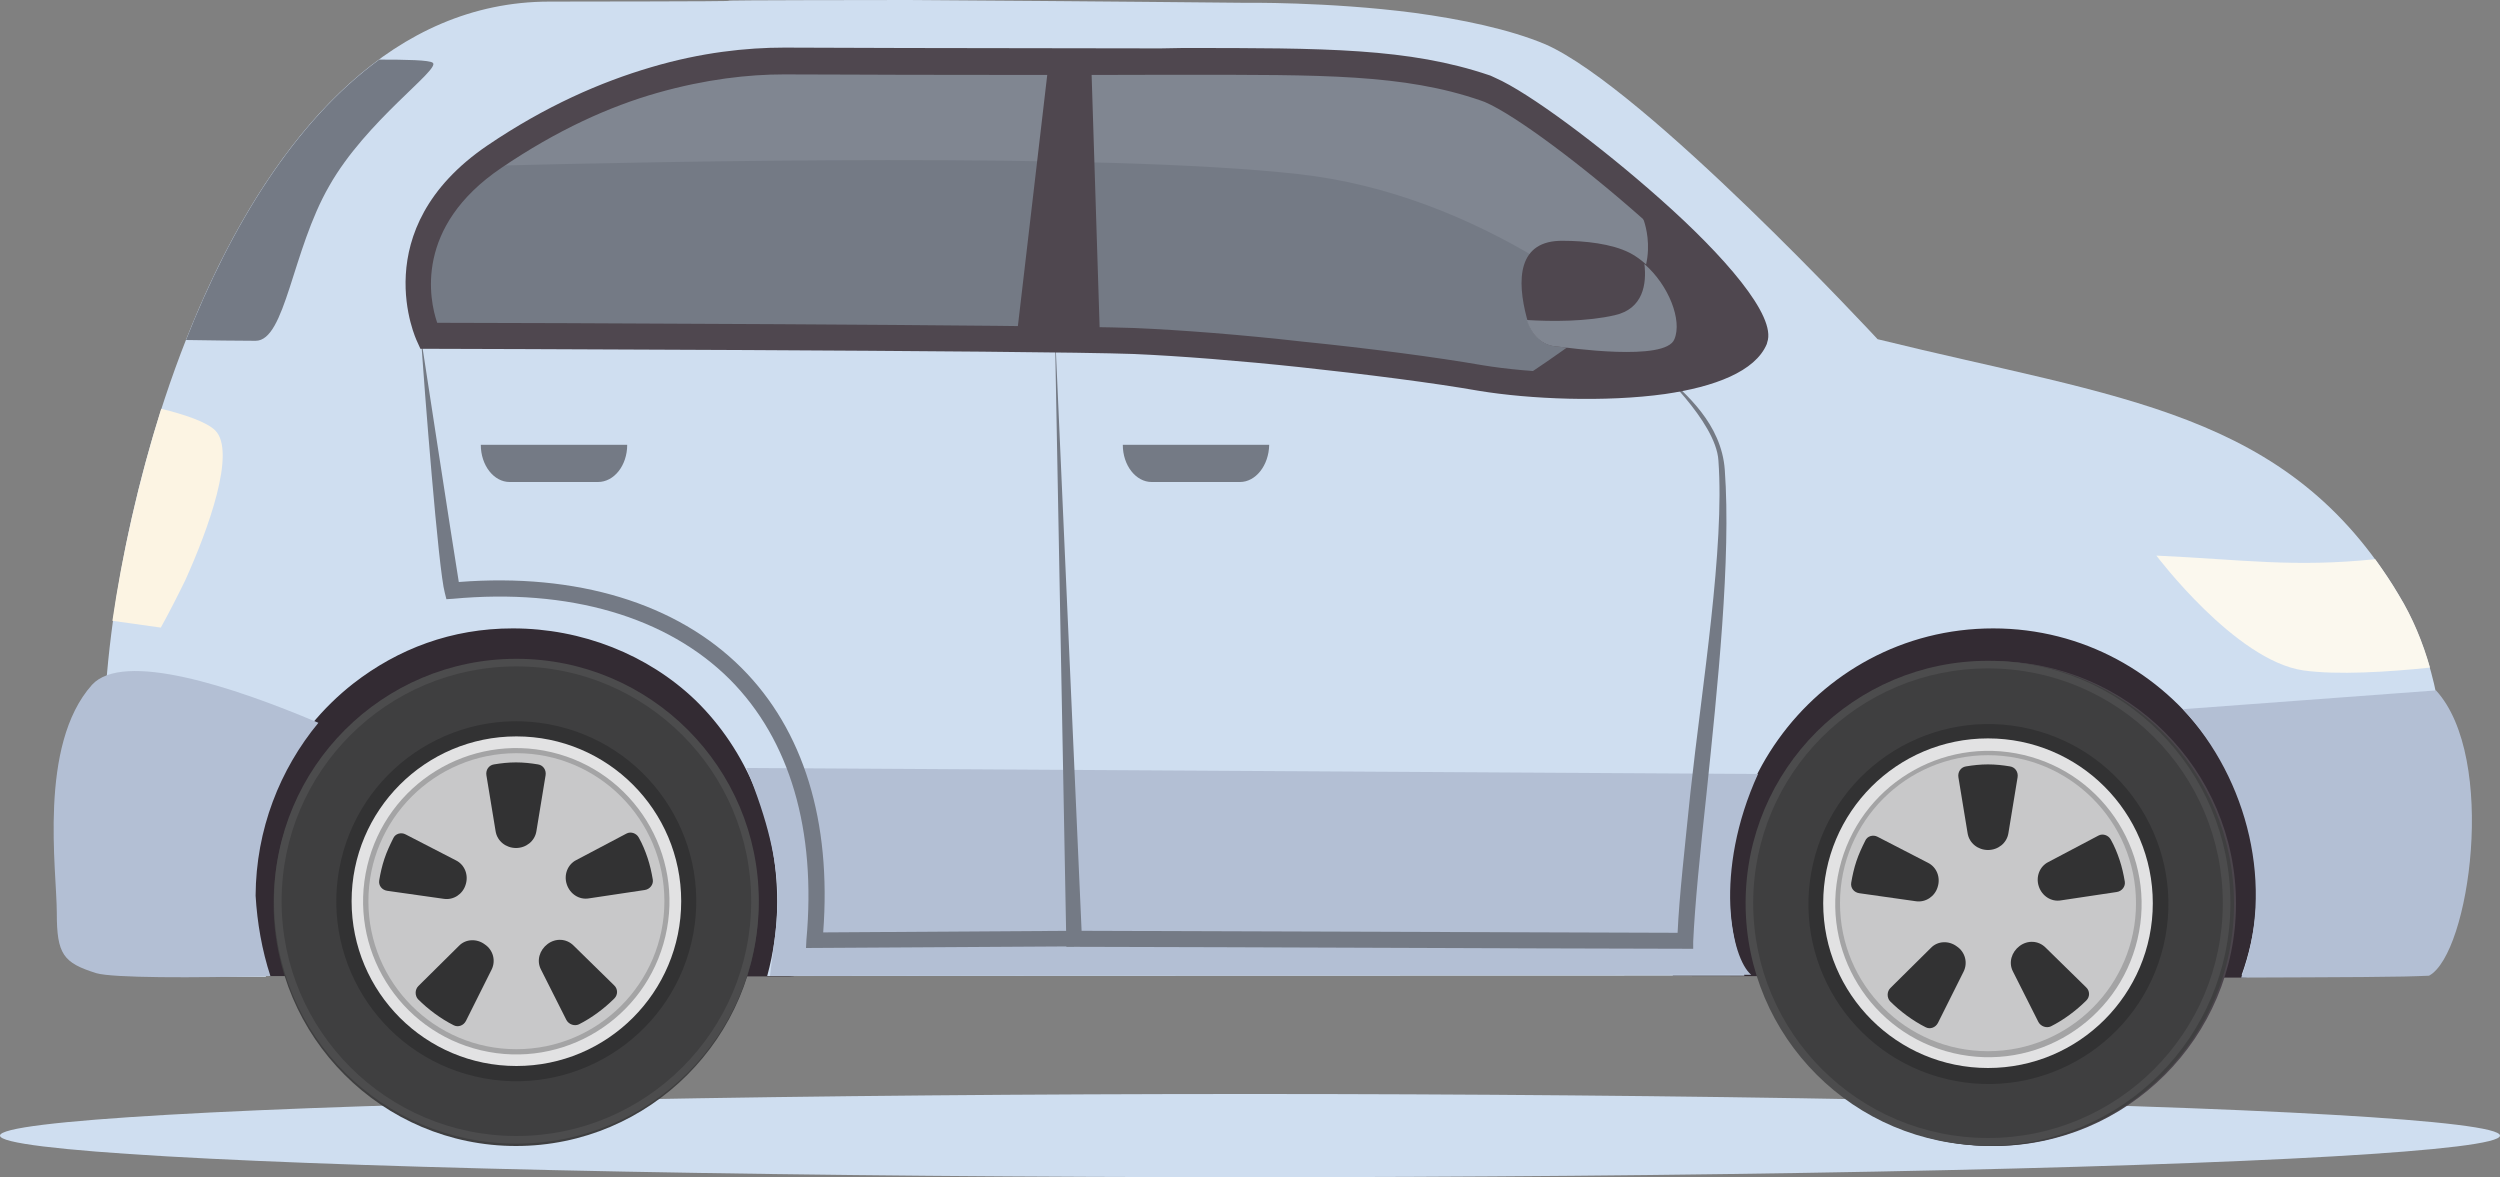
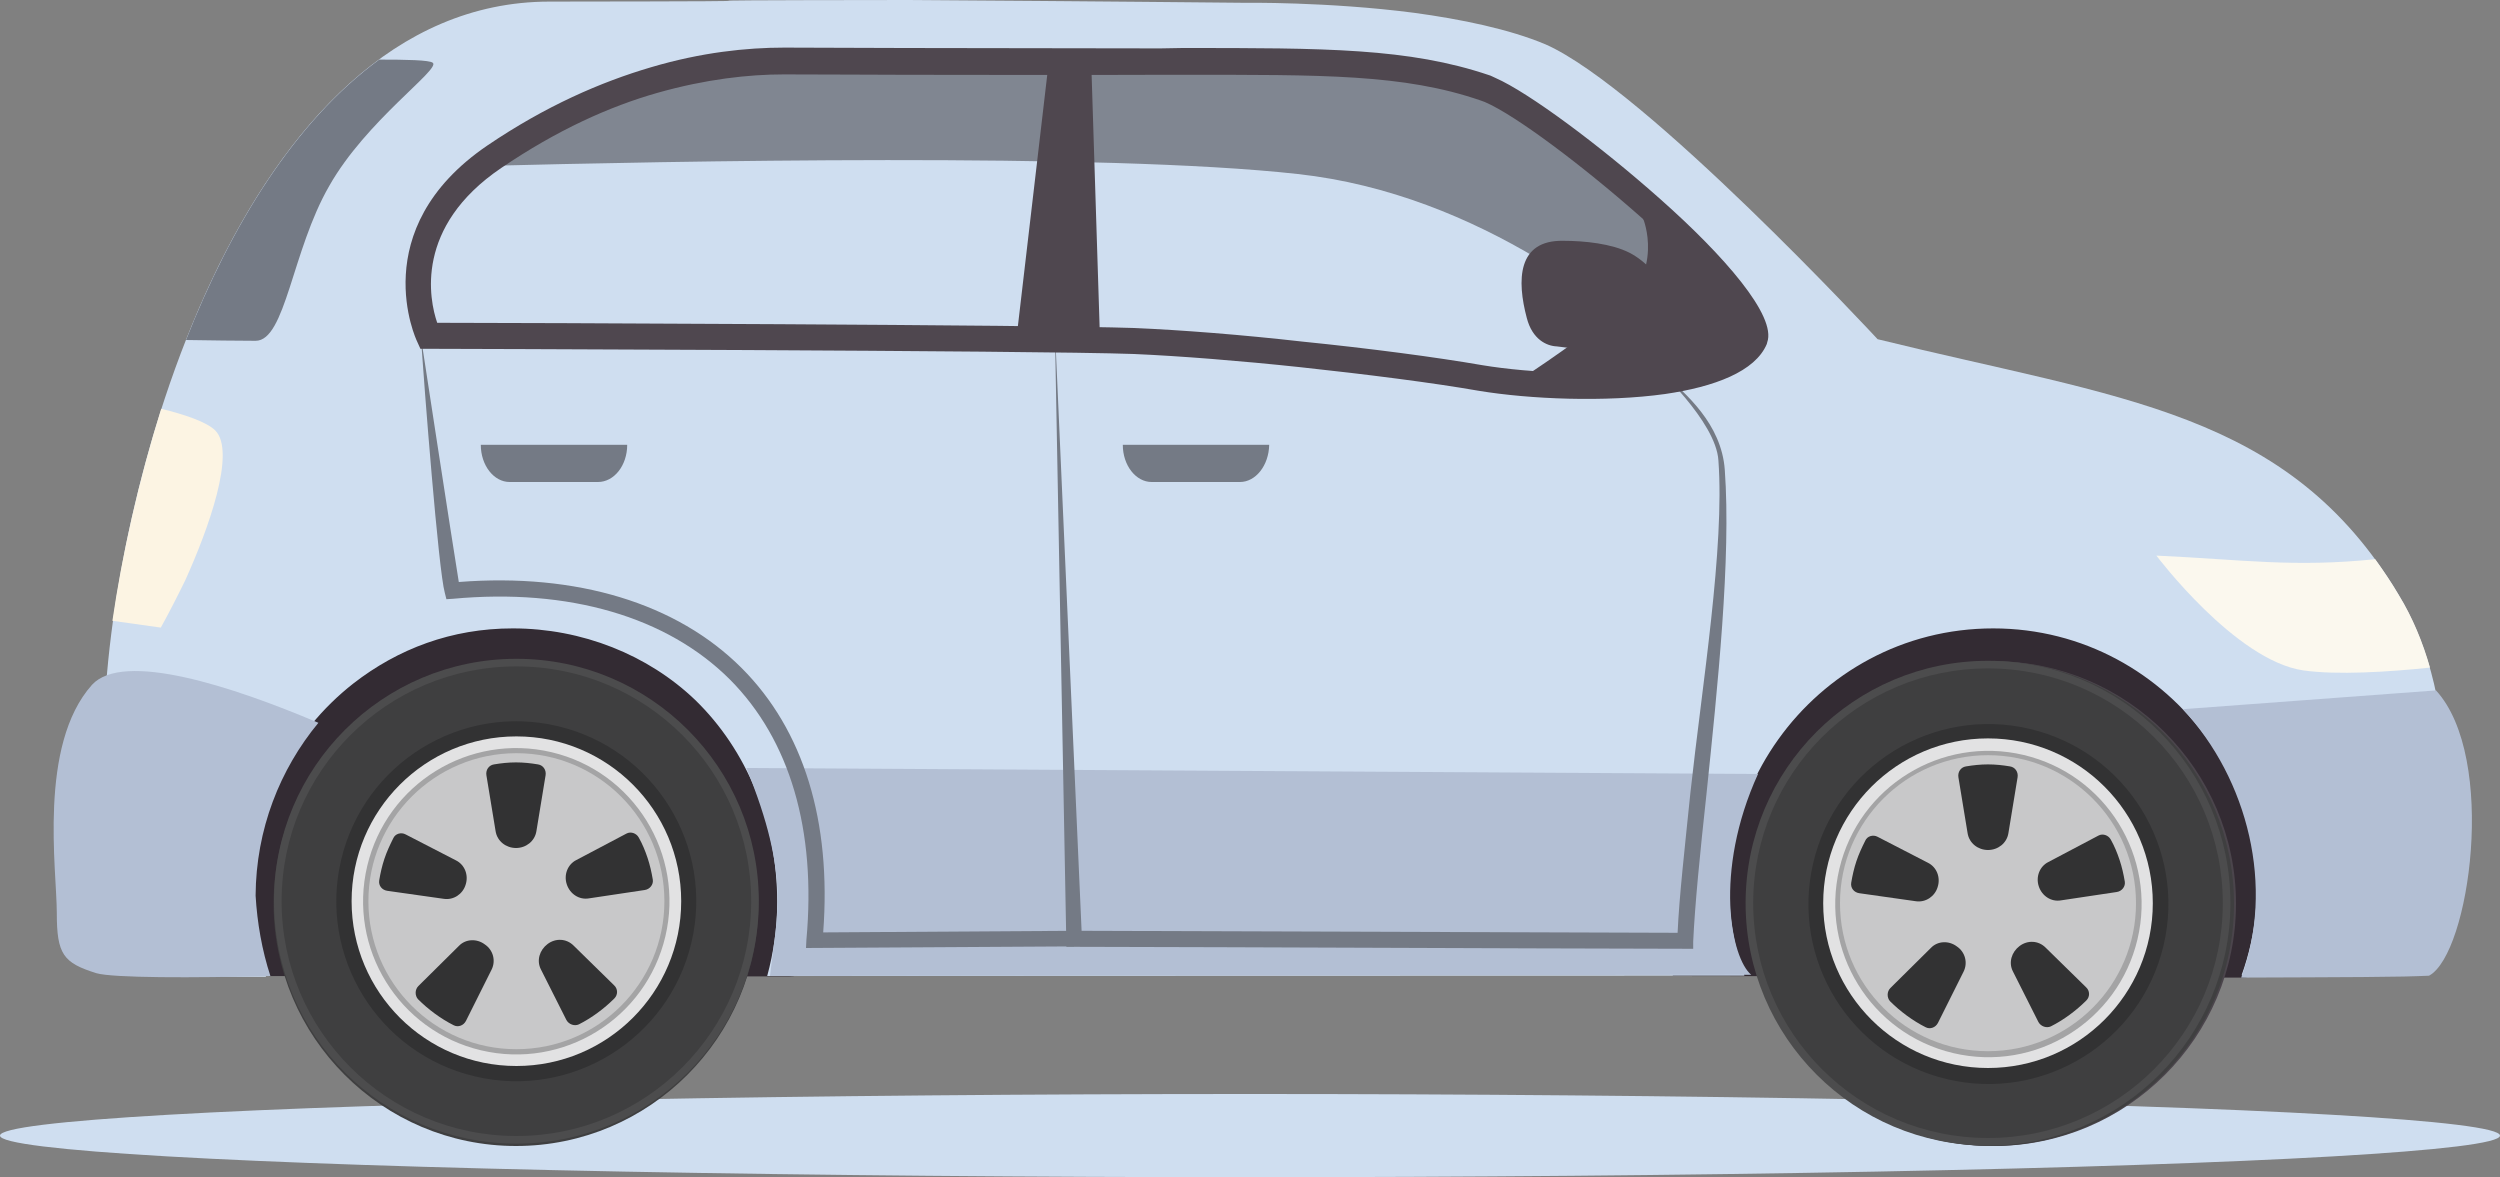
<svg xmlns="http://www.w3.org/2000/svg" version="1.1" id="Isolation_Mode" x="0px" y="0px" viewBox="0 0 625 294.3" style="enable-background:new 0 0 625 294.3;" xml:space="preserve">
  <rect x="0" y="0" width="625" height="294.3" fill="#808080" stroke="none" />
  <style type="text/css">
	.st0{fill:#CFDEF0;}
	.st1{fill-rule:evenodd;clip-rule:evenodd;fill:#332B33;}
	.st2{fill-rule:evenodd;clip-rule:evenodd;fill:#CFDEF0;}
	.st3{fill-rule:evenodd;clip-rule:evenodd;fill:#747A85;}
	.st4{fill-rule:evenodd;clip-rule:evenodd;fill:#B3BFD4;}
	.st5{fill-rule:evenodd;clip-rule:evenodd;fill:#4B454C;}
	.st6{fill-rule:evenodd;clip-rule:evenodd;fill:#6A636B;}
	.st7{fill:#D3DAE7;}
	.st8{fill-rule:evenodd;clip-rule:evenodd;fill:#D3DAE7;}
	.st9{fill-rule:evenodd;clip-rule:evenodd;fill:#3F3F40;}
	.st10{fill:#E2E2E3;}
	.st11{fill:#A4A4A5;}
	.st12{fill:#C8C8C9;}
	.st13{fill-rule:evenodd;clip-rule:evenodd;fill:#FBF8EE;}
	.st14{fill:#747A85;}
	.st15{fill-rule:evenodd;clip-rule:evenodd;fill:#808691;}
	.st16{fill:#4F474F;}
	.st17{fill-rule:evenodd;clip-rule:evenodd;fill:#4F474F;}
	.st18{fill-rule:evenodd;clip-rule:evenodd;fill:#FCF4E3;}
	.st19{fill:#4C4C4D;}
	.st20{fill:#3F3F40;}
	.st21{fill:#323233;}
</style>
  <g>
    <g>
      <ellipse class="st0" cx="312.5" cy="283.9" rx="312.5" ry="10.4" />
      <g>
        <path class="st1" d="M576,142.5c-52.6,0-105.2,0-157.8,0c0,33.9,0,67.7,0,101.5c47,0,95.2,0.4,142.2,0.4c5.7,0,8.3-5.3,13.9-5.3     C574.2,205.3,576,176.4,576,142.5L576,142.5z" />
        <path class="st1" d="M212.9,142.5c-52.6,0-105.2,0-157.8,0c0,33.9,0,67.7,0,101.5c47,0,95.2,0.1,142.2,0.1c5.7,0,8.3-5,13.9-5     C211.2,205.3,212.9,176.4,212.9,142.5L212.9,142.5z" />
        <path class="st2" d="M469.4,84.8c60.9,15,102.5,17.8,130.2,63.8c16.8,28,12,63.9,7.6,95.2c-16,0-30.8,0-46.8,0     c15.1-41.7-17-86.7-62.1-86.7c-45.2,0-77.3,45-62.2,86.8c-151.3,0-205.5,0.1-244.3,0.1c1.6-5.9,2.5-12.1,2.5-18.5     c0-19.7-7.6-38-20.5-50.5c-11.8-11.3-28.3-17.9-45.6-17.9c-15.3,0-28.7,5.1-39.9,13.8c-15.3,12-25.6,31-25.6,52.9     c0.4,7,1.7,13.8,3.8,20.4h-6.4C16.4,244.4,6.2,210.9,26,183C26.7,124.7,60.2,0.5,137.3,0.4c89-0.1,0.7-0.3,89.8-0.4     C272.2,0.3,311,0.7,311,0.7s20.9-0.3,42.5,2.5c11.8,1.6,23.9,4.1,32.9,7.9C411.3,22.1,469.4,84.8,469.4,84.8L469.4,84.8z" />
        <path class="st3" d="M46.5,85c11.2-28.4,27.1-54.6,48.3-70.1c6.6,0,12.6,0.1,13.4,0.8c2,1.6-16.7,14.5-25.9,30.8     C73,62.6,71.4,85.2,63.9,85.2C59.8,85.2,52.6,85.1,46.5,85L46.5,85z" />
        <path class="st4" d="M186.6,192c11.2,27.5,7.5,37.2,5.9,52l245.3-0.3c-5-4.2-9.5-25.6,1.7-50.2" />
        <path class="st4" d="M609,172.6c15.4,16.8,8.4,65.8-1.7,71.3c-5.5,0.4-23.2,0.4-47,0.5c8.4-22.5,1.8-49.5-14.6-67.1L609,172.6z" />
        <path class="st5" d="M498.4,286.5c-33.4,0-60.6-27.2-60.6-60.6c0-33.4,27.2-60.6,60.6-60.6c33.4,0,60.6,27.2,60.6,60.6     C559,259.3,531.8,286.5,498.4,286.5L498.4,286.5z" />
-         <path class="st6" d="M498.4,268.9c-23.8,0-43.1-19.3-43.1-43s19.3-43,43.1-43c23.7,0,43,19.3,43,43S522,268.9,498.4,268.9     L498.4,268.9z" />
+         <path class="st6" d="M498.4,268.9c-23.8,0-43.1-19.3-43.1-43s19.3-43,43.1-43c23.7,0,43,19.3,43,43S522,268.9,498.4,268.9     L498.4,268.9" />
        <path class="st7" d="M498.4,181.5c12.2,0,23.3,4.9,31.3,12.9c8,8,13,19.2,13,31.4c0,12.2-5,23.4-13,31.4     c-8,8-19.1,12.9-31.3,12.9c-12.4,0-23.4-4.9-31.4-12.9c-8-8-13-19.2-13-31.4c0-12.2,5-23.4,13-31.4     C474.9,186.4,486,181.5,498.4,181.5L498.4,181.5z M468.8,196.4c-7.5,7.5-12.2,17.9-12.2,29.5c0,11.6,4.7,22,12.2,29.5     c7.6,7.6,18,12.2,29.6,12.2c11.4,0,22-4.6,29.5-12.2c7.5-7.5,12.2-17.9,12.2-29.5c0-11.6-4.7-22-12.2-29.5     c-7.5-7.6-18-12.2-29.5-12.2C486.8,184.1,476.4,188.8,468.8,196.4L468.8,196.4z" />
        <path class="st8" d="M498.4,248.2c-12.4,0-22.4-10-22.4-22.4c0-12.4,10-22.4,22.4-22.4c12.2,0,22.2,10,22.2,22.4     C520.6,238.2,510.6,248.2,498.4,248.2L498.4,248.2z" />
        <path class="st4" d="M79.6,180.7c-21.7-9.2-48.8-18-56.6-9.5c-13.5,15.1-8.8,46.4-8.8,57c0,10.4,1.6,12.5,9.9,15.1     c4.1,1.2,24.1,1.2,43.5,0.7c-2.1-6.4-3.3-13.3-3.7-20.1C64,207.3,70,192.3,79.6,180.7L79.6,180.7z" />
        <g>
          <path class="st9" d="M129,286.5c-33.4,0-60.6-27.2-60.6-60.6c0-33.4,27.2-60.6,60.6-60.6c33.4,0,60.6,27.2,60.6,60.6      C189.6,259.3,162.4,286.5,129,286.5L129,286.5z" />
          <g>
            <g>
              <circle class="st10" cx="128.8" cy="226.7" r="44.8" />
            </g>
            <g>
              <ellipse transform="matrix(0.23 -0.973 0.973 0.23 -121.407 299.983)" class="st11" cx="128.8" cy="226.7" rx="41.6" ry="41.6" />
            </g>
            <g>
              <circle class="st12" cx="128.8" cy="226.7" r="40.2" />
            </g>
          </g>
          <g>
            <g>
              <circle class="st11" cx="129" cy="225.9" r="24.5" />
            </g>
            <g>
              <g>
                <ellipse transform="matrix(0.23 -0.973 0.973 0.23 -120.503 299.56)" class="st10" cx="129" cy="225.9" rx="21.6" ry="21.6" />
              </g>
              <g>
                <path class="st11" d="M129,236c-5.6,0-10.1-4.5-10.1-10.1c0-5.6,4.5-10.1,10.1-10.1c5.6,0,10.1,4.5,10.1,10.1         C139.1,231.5,134.6,236,129,236z M129,217.4c-4.7,0-8.5,3.8-8.5,8.5c0,4.7,3.8,8.5,8.5,8.5c4.7,0,8.5-3.8,8.5-8.5         C137.5,221.2,133.7,217.4,129,217.4z" />
              </g>
              <g>
                <path class="st11" d="M120.4,212.7c1.3,1.3,1.3,3.3,0,4.5c-1.3,1.3-3.3,1.3-4.5,0c-1.3-1.3-1.3-3.3,0-4.5         C117.1,211.5,119.1,211.5,120.4,212.7z" />
              </g>
              <g>
                <path class="st11" d="M113.3,226.8c1.7-0.5,3.5,0.6,3.9,2.3c0.5,1.7-0.6,3.5-2.3,3.9c-1.7,0.5-3.5-0.6-3.9-2.3         C110.5,229,111.5,227.3,113.3,226.8z" />
              </g>
              <g>
                <path class="st11" d="M121.9,240c0.5-1.7,2.2-2.7,3.9-2.3c1.7,0.5,2.7,2.2,2.3,3.9c-0.5,1.7-2.2,2.7-3.9,2.3         C122.5,243.5,121.4,241.7,121.9,240z" />
              </g>
              <g>
                <circle class="st11" cx="139.9" cy="236.8" r="3.2" />
              </g>
              <g>
                <path class="st11" d="M144.7,225c-1.7,0.5-3.5-0.6-3.9-2.3c-0.5-1.7,0.6-3.5,2.3-3.9c1.7-0.5,3.5,0.6,3.9,2.3         C147.5,222.8,146.5,224.6,144.7,225z" />
              </g>
              <g>
-                 <path class="st11" d="M136.1,211.8c-0.5,1.7-2.2,2.7-3.9,2.3c-1.7-0.5-2.7-2.2-2.3-3.9c0.5-1.7,2.2-2.7,3.9-2.3         C135.5,208.4,136.6,210.1,136.1,211.8z" />
-               </g>
+                 </g>
            </g>
          </g>
        </g>
        <g>
          <path class="st9" d="M497.9,286.5c-33.4,0-60.6-27.2-60.6-60.6c0-33.4,27.2-60.6,60.6-60.6c33.4,0,60.6,27.2,60.6,60.6      C558.6,259.3,531.4,286.5,497.9,286.5L497.9,286.5z" />
          <g>
            <g>
              <circle class="st10" cx="497.8" cy="226.7" r="44.8" />
            </g>
            <g>
              <ellipse transform="matrix(0.23 -0.973 0.973 0.23 162.765 659.051)" class="st11" cx="497.8" cy="226.7" rx="41.6" ry="41.6" />
            </g>
            <g>
              <circle class="st12" cx="497.8" cy="226.7" r="40.2" />
            </g>
          </g>
          <g>
            <g>
              <circle class="st11" cx="497.9" cy="225.9" r="24.5" />
            </g>
            <g>
              <g>
                <ellipse transform="matrix(0.23 -0.973 0.973 0.23 163.669 658.628)" class="st10" cx="497.9" cy="225.9" rx="21.6" ry="21.6" />
              </g>
              <g>
                <path class="st11" d="M497.9,236c-5.6,0-10.1-4.5-10.1-10.1c0-5.6,4.5-10.1,10.1-10.1c5.6,0,10.1,4.5,10.1,10.1         C508,231.5,503.5,236,497.9,236z M497.9,217.4c-4.7,0-8.5,3.8-8.5,8.5c0,4.7,3.8,8.5,8.5,8.5c4.7,0,8.5-3.8,8.5-8.5         C506.4,221.2,502.6,217.4,497.9,217.4z" />
              </g>
              <g>
                <path class="st11" d="M489.3,212.7c1.3,1.3,1.3,3.3,0,4.5c-1.3,1.3-3.3,1.3-4.5,0c-1.3-1.3-1.3-3.3,0-4.5         C486,211.5,488,211.5,489.3,212.7z" />
              </g>
              <g>
                <path class="st11" d="M482.2,226.8c1.7-0.5,3.5,0.6,3.9,2.3c0.5,1.7-0.6,3.5-2.3,3.9c-1.7,0.5-3.5-0.6-3.9-2.3         C479.5,229,480.5,227.3,482.2,226.8z" />
              </g>
              <g>
                <path class="st11" d="M490.8,240c0.5-1.7,2.2-2.7,3.9-2.3s2.7,2.2,2.3,3.9c-0.5,1.7-2.2,2.7-3.9,2.3         C491.4,243.5,490.4,241.7,490.8,240z" />
              </g>
              <g>
                <circle class="st11" cx="508.9" cy="236.8" r="3.2" />
              </g>
              <g>
                <path class="st11" d="M513.7,225c-1.7,0.5-3.5-0.6-3.9-2.3c-0.5-1.7,0.6-3.5,2.3-3.9c1.7-0.5,3.5,0.6,3.9,2.3         C516.4,222.8,515.4,224.6,513.7,225z" />
              </g>
              <g>
                <path class="st11" d="M505,211.8c-0.5,1.7-2.2,2.7-3.9,2.3c-1.7-0.5-2.7-2.2-2.3-3.9c0.5-1.7,2.2-2.7,3.9-2.3         C504.5,208.4,505.5,210.1,505,211.8z" />
              </g>
            </g>
          </g>
        </g>
        <path class="st13" d="M593.8,139.8c-20.5,2.1-33,0.1-54.7-0.9c0,0,19.7,26.2,36.7,28.7c8.5,1.2,21.2,0.4,31.7-0.7     c-1.8-6.3-4.3-12.5-7.9-18.3C597.8,145.5,595.8,142.6,593.8,139.8L593.8,139.8z" />
        <path class="st14" d="M429.6,115.1c1.6,21.8-4.1,56.4-7,83.1c-1.4,13.7-2.8,26-3.2,35l-149-0.5l-6.7-151.1l2.9,155.1     c52.2,0.1,104.4,0.4,156.7,0.5v-1.8c0.4-8.9,1.7-22.1,3.3-36.7c2.8-27,6.2-59.1,4.6-81.2c-0.8-11.6-10-19.3-15-23.7     c-1.4-1.3-2.5-2.1-2.5-2.4C413.6,91.4,429,105.3,429.6,115.1z" />
        <g>
          <path class="st14" d="M201.5,237l67-0.4l0-3.9l-62.7,0.4c2.1-27.8-4.9-50.6-20.4-66.1c-16.2-16.2-41.2-23.8-70.7-21.5      c-1.5-9.1-9.5-61.4-9.5-61.4c0.9,13,4.4,58.4,6,64.1l0.4,1.6l1.6-0.1c29-2.7,53.6,4.5,69.3,20.2c15,15.1,21.6,37.6,19.1,65.1      L201.5,237z" />
        </g>
-         <path class="st3" d="M438.6,84.7c-5.5,12.9-46.6,13.4-68.4,9.7c-21.7-3.7-62-8.3-86.6-9.2c-24.6-0.9-176.4-1.3-176.4-1.3     s-12.1-25.4,16.4-44.7c28.5-19.3,54.1-23.9,72.5-23.9c21.2,0,58.1,0.3,93.9,0.1c38.9,0,60.5-0.4,81.2,6.7     C385.5,27,443,74.6,438.6,84.7L438.6,84.7z" />
        <path class="st15" d="M438.6,84.7c-1.8,4.5-8,7.5-16.2,9.3c-16.4-16-52.4-45.5-98-50.5c-48.7-5.4-156.8-3.2-204-2     c1.1-0.8,2.1-1.6,3.3-2.4c28.5-19.3,54.1-23.9,72.5-23.9c21.2,0,58.1,0.3,93.9,0.1c38.9,0,60.5-0.4,81.2,6.7     C385.5,27,443,74.6,438.6,84.7L438.6,84.7z" />
        <path class="st16" d="M435.6,83.5c1.3-3.7-10.8-16.2-24.9-28.8c-14.9-13.2-31.8-25.9-39.5-29.2c-0.4-0.1-0.7-0.3-1.1-0.4     c-19.2-6.6-39.5-6.4-74.6-6.4h-5.5c-22.4,0.1-45,0-64.1,0c-9.1,0-17.2-0.1-29.9-0.1c-8.9,0-19.6,1.2-31.6,4.6     c-12,3.4-25.1,9.3-39.1,18.8c-21.7,14.7-18,32.9-16,38.7c18.8,0,151.4,0.5,174.2,1.3c11.8,0.5,27.1,1.7,42.1,3.4     c16.8,1.7,33.5,3.9,45,5.9c12.1,2,30.3,2.8,44.6,0.7C425.6,90.5,433.6,87.9,435.6,83.5L435.6,83.5z M416.3,98.5     c-15,2.1-33.9,1.3-46.6-0.8c-11.4-2-27.9-4.1-44.6-5.9c-15-1.6-30.1-2.8-41.6-3.3c-24.6-0.9-175.9-1.3-176.3-1.3h-2.1l-0.9-2     c0,0-13.2-27.8,17.6-48.8c14.6-9.9,28.4-15.9,41-19.6c12.5-3.7,23.8-4.9,33.3-4.9l29.9,0.1c19.1,0,41.7,0.1,64.1,0.1l5.5-0.1     c35.8,0,56.6,0,76.7,6.8c0.4,0.1,0.9,0.4,1.6,0.7c8.2,3.6,25.9,16.7,41.2,30.3c15.9,14.1,29.1,29.2,26.7,35.8l-0.1,0.4     C438.8,92.9,428.6,96.7,416.3,98.5L416.3,98.5z" />
        <path class="st17" d="M410.8,54.7c0,0,5.5,13.3-7,23.1c-12.4,9.9-24.9,17.8-24.9,17.8s29.6,0.5,43.5-1.6     c14.1-2.1,17.2-8,16.4-10.9c-0.8-2.8-4.7-9.7-9.6-14.9c-4.9-5-18.8-15.9-18.8-15.9L410.8,54.7z" />
        <polygon class="st17" points="272.8,15.4 275,84.8 254.1,84.7 262.2,15.4 272.4,15.4    " />
        <path class="st17" d="M390.8,60.2c5.3,0,12.1,0.7,16.6,3c8.3,4.3,13.7,15.9,11.3,21.6c-2.2,5.7-26.8,2.1-29.5,1.8     c-2.5-0.1-6.1-1.7-7.5-7.1C379.2,70.1,379.3,60,390.8,60.2L390.8,60.2z" />
-         <path class="st15" d="M411.1,66c6.1,5.3,9.5,14.1,7.5,18.8c-2.2,5.7-26.8,2.1-29.5,1.8c-2.4-0.1-5.8-1.6-7.4-6.6     c6.3,0.4,15.1,0.4,22-1.2C410.8,77.2,411.7,71,411.1,66L411.1,66z" />
        <path class="st18" d="M40.3,102.2c5.8,1.4,11.4,3.3,13.5,5.4c5.3,5.3-1.7,24.7-7.5,37.5c-2,4.1-4.1,8.2-6.1,11.8     c-3.7-0.5-7.8-1.1-12.1-1.7C30.5,138.8,34.6,120.4,40.3,102.2L40.3,102.2z" />
      </g>
    </g>
    <path class="st3" d="M149.5,120.5h-22.1c-3.9,0-7.2-4.1-7.2-9.3h36.6C156.8,116.4,153.5,120.5,149.5,120.5z" />
    <path class="st3" d="M310,120.5h-22.1c-3.9,0-7.2-4.1-7.2-9.3h36.6C317.2,116.4,313.9,120.5,310,120.5z" />
    <g>
      <g>
        <circle class="st19" cx="129.1" cy="225.3" r="60.6" />
      </g>
      <g>
        <circle class="st20" cx="129.1" cy="225.3" r="58.7" />
      </g>
      <g>
        <ellipse transform="matrix(0.23 -0.973 0.973 0.23 -119.839 299.11)" class="st21" cx="129.1" cy="225.3" rx="45" ry="45" />
      </g>
      <g>
        <circle class="st10" cx="129.1" cy="225.3" r="41.2" />
      </g>
      <g>
        <ellipse transform="matrix(0.23 -0.973 0.973 0.23 -119.839 299.11)" class="st11" cx="129.1" cy="225.3" rx="38.3" ry="38.3" />
      </g>
      <g>
        <circle class="st12" cx="129.1" cy="225.3" r="37" />
      </g>
      <g>
        <path class="st21" d="M123.9,207.8c0.4,2.5,2.6,4.2,5.1,4.2c0,0,0,0,0,0c0,0,0,0,0,0c2.5,0,4.7-1.7,5.1-4.2l2.3-14     c0.2-1.3-0.6-2.5-1.9-2.7c-1.8-0.3-3.6-0.5-5.5-0.5c-1.9,0-3.7,0.2-5.5,0.5c-1.3,0.2-2.1,1.4-1.9,2.7L123.9,207.8z" />
      </g>
      <g>
        <path class="st21" d="M110.9,224.7c2.5,0.4,4.8-1.2,5.5-3.5c0,0,0,0,0,0c0,0,0,0,0,0c0.8-2.4-0.2-5-2.4-6.1l-12.6-6.5     c-1.1-0.6-2.6-0.2-3.1,1c-0.8,1.6-1.6,3.3-2.2,5.1c-0.6,1.8-1,3.6-1.3,5.4c-0.2,1.3,0.7,2.4,2,2.6L110.9,224.7z" />
      </g>
      <g>
        <path class="st21" d="M122.9,242.4c1.1-2.2,0.4-4.9-1.7-6.3c0,0,0,0,0,0c0,0,0,0,0,0c-2-1.5-4.8-1.4-6.5,0.4l-10.1,10     c-0.9,0.9-0.9,2.4-0.1,3.3c1.3,1.3,2.7,2.5,4.2,3.6c1.5,1.1,3.1,2.1,4.7,2.9c1.1,0.6,2.5,0.1,3.1-1.1L122.9,242.4z" />
      </g>
      <g>
        <path class="st21" d="M143.4,236.4c-1.8-1.8-4.5-1.9-6.5-0.4c0,0,0,0,0,0c0,0,0,0,0,0c-2,1.5-2.8,4.1-1.7,6.3l6.4,12.7     c0.6,1.1,2,1.6,3.1,1.1c1.6-0.8,3.2-1.8,4.7-2.9c1.5-1.1,2.9-2.3,4.2-3.6c0.9-0.9,0.9-2.4-0.1-3.3L143.4,236.4z" />
      </g>
      <g>
        <path class="st21" d="M144.1,215c-2.2,1.1-3.2,3.7-2.4,6.1c0,0,0,0,0,0c0,0,0,0,0,0c0.8,2.4,3.1,3.9,5.5,3.5l14-2.1     c1.3-0.2,2.2-1.4,2-2.6c-0.3-1.8-0.7-3.6-1.3-5.4c-0.6-1.8-1.3-3.5-2.2-5.1c-0.6-1.1-2-1.6-3.1-1L144.1,215z" />
      </g>
    </g>
    <g>
      <g>
        <circle class="st19" cx="497" cy="225.8" r="60.6" />
      </g>
      <g>
        <circle class="st20" cx="497" cy="225.8" r="58.7" />
      </g>
      <g>
        <ellipse transform="matrix(0.23 -0.973 0.973 0.23 163.093 657.656)" class="st21" cx="497" cy="225.8" rx="45" ry="45" />
      </g>
      <g>
        <circle class="st10" cx="497" cy="225.8" r="41.2" />
      </g>
      <g>
        <ellipse transform="matrix(0.23 -0.973 0.973 0.23 163.093 657.656)" class="st11" cx="497" cy="225.8" rx="38.3" ry="38.3" />
      </g>
      <g>
        <circle class="st12" cx="497" cy="225.8" r="37" />
      </g>
      <g>
        <path class="st21" d="M491.9,208.3c0.4,2.5,2.6,4.2,5.1,4.2c0,0,0,0,0,0c0,0,0,0,0,0c2.5,0,4.7-1.7,5.1-4.2l2.3-14     c0.2-1.3-0.6-2.5-1.9-2.7c-1.8-0.3-3.6-0.5-5.5-0.5s-3.7,0.2-5.5,0.5c-1.3,0.2-2.1,1.4-1.9,2.7L491.9,208.3z" />
      </g>
      <g>
        <path class="st21" d="M478.9,225.3c2.5,0.4,4.8-1.2,5.5-3.5c0,0,0,0,0,0c0,0,0,0,0,0c0.8-2.4-0.2-5-2.4-6.1l-12.6-6.5     c-1.1-0.6-2.6-0.2-3.1,1c-0.8,1.6-1.6,3.3-2.2,5.1c-0.6,1.8-1,3.6-1.3,5.4c-0.2,1.3,0.7,2.4,2,2.6L478.9,225.3z" />
      </g>
      <g>
        <path class="st21" d="M490.9,242.9c1.1-2.2,0.4-4.9-1.7-6.3c0,0,0,0,0,0c0,0,0,0,0,0c-2-1.5-4.8-1.4-6.5,0.4l-10.1,10     c-0.9,0.9-0.9,2.4-0.1,3.3c1.3,1.3,2.7,2.5,4.2,3.6c1.5,1.1,3.1,2.1,4.7,2.9c1.1,0.6,2.5,0.1,3.1-1.1L490.9,242.9z" />
      </g>
      <g>
        <path class="st21" d="M511.4,236.9c-1.8-1.8-4.5-1.9-6.5-0.4c0,0,0,0,0,0c0,0,0,0,0,0c-2,1.5-2.8,4.1-1.7,6.3l6.4,12.7     c0.6,1.1,2,1.6,3.1,1.1c1.6-0.8,3.2-1.8,4.7-2.9c1.5-1.1,2.9-2.3,4.2-3.6c0.9-0.9,0.9-2.4-0.1-3.3L511.4,236.9z" />
      </g>
      <g>
        <path class="st21" d="M512.1,215.5c-2.2,1.1-3.2,3.7-2.4,6.1c0,0,0,0,0,0s0,0,0,0c0.8,2.4,3.1,3.9,5.5,3.5l14-2.1     c1.3-0.2,2.2-1.4,2-2.6c-0.3-1.8-0.7-3.6-1.3-5.4c-0.6-1.8-1.3-3.5-2.2-5.1c-0.6-1.1-2-1.6-3.1-1L512.1,215.5z" />
      </g>
    </g>
  </g>
</svg>